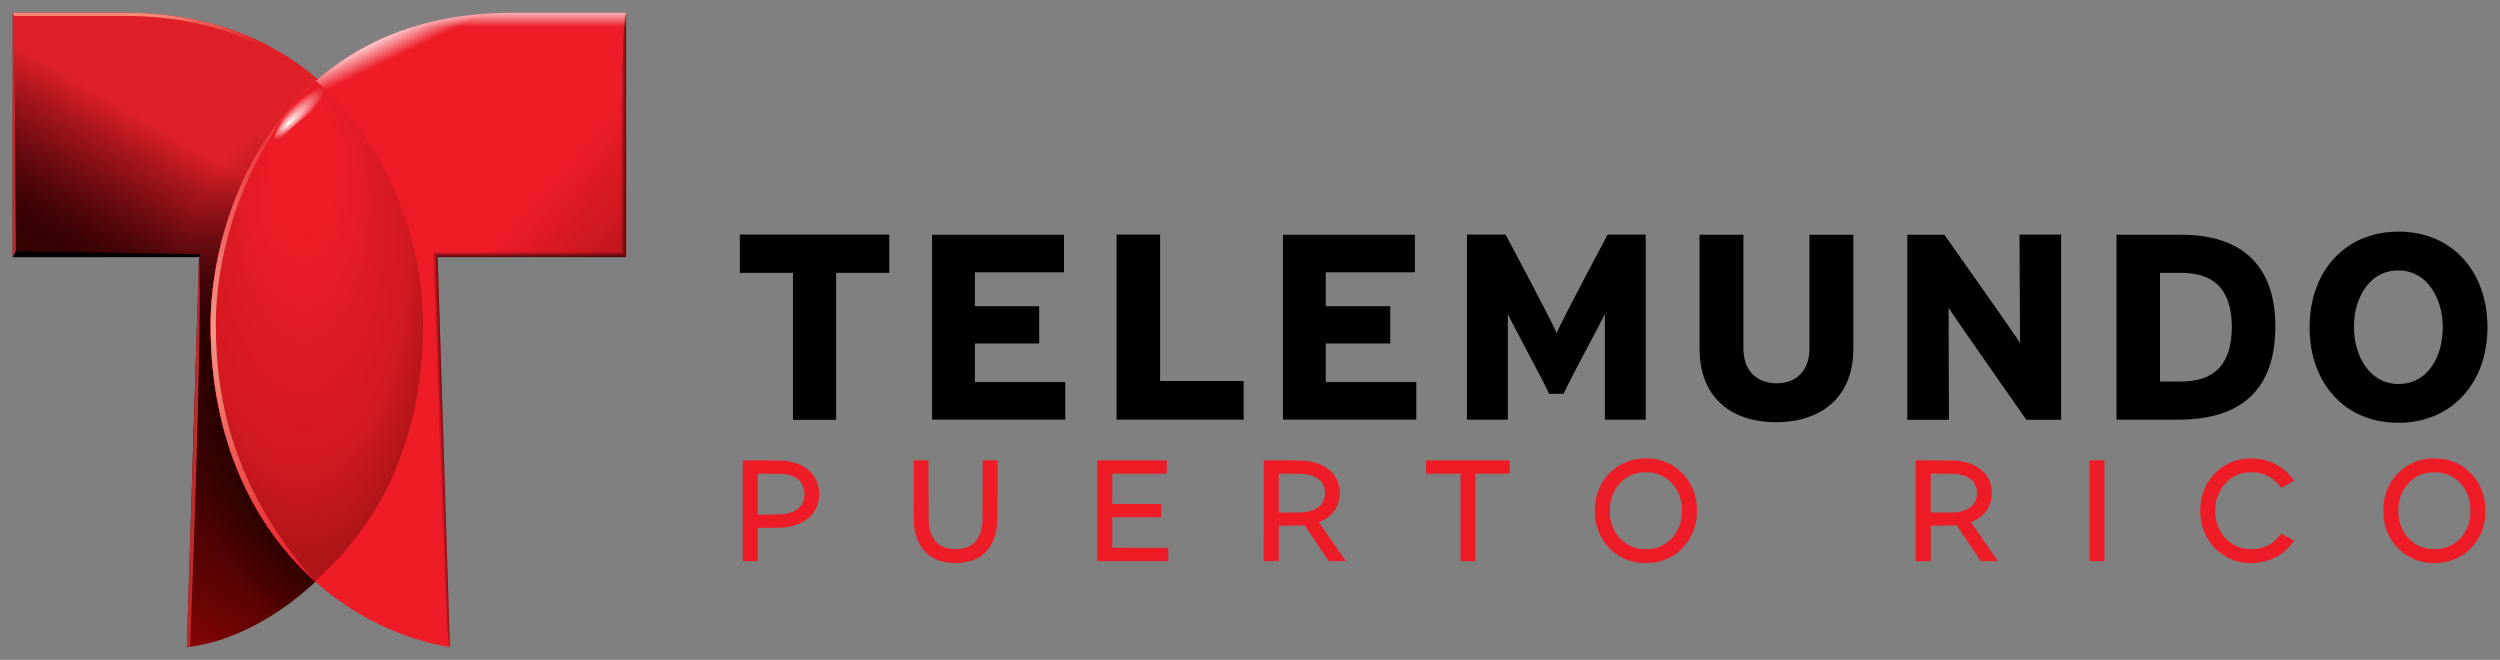
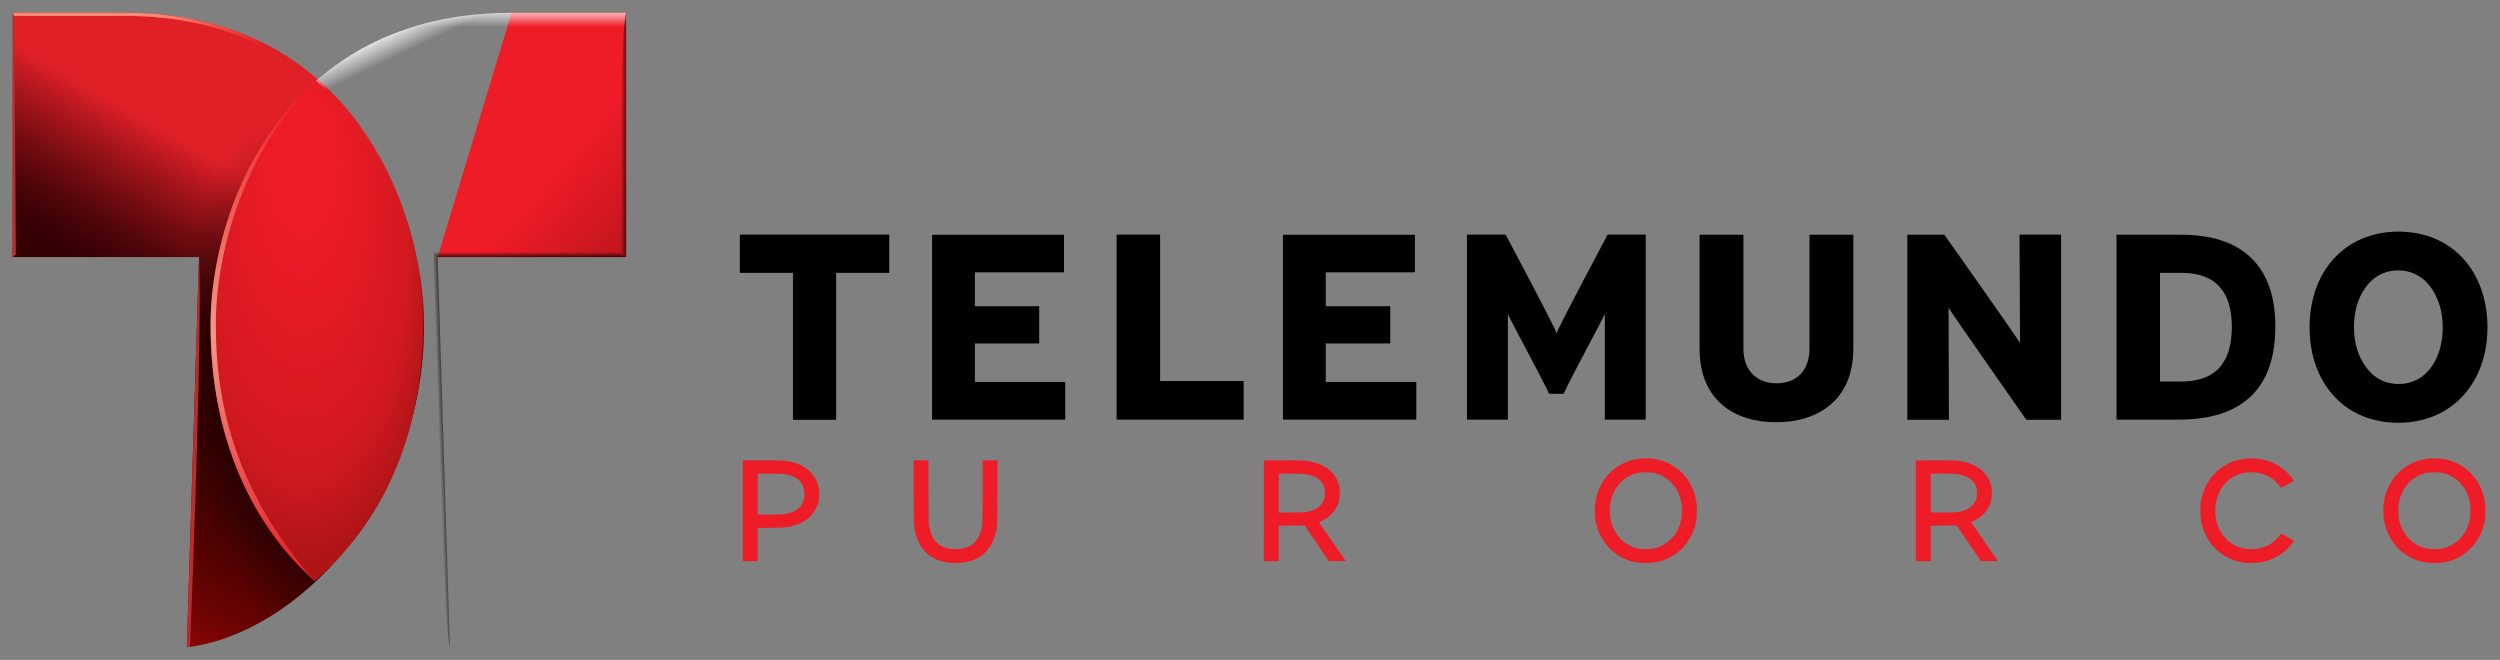
<svg xmlns="http://www.w3.org/2000/svg" xmlns:ns1="http://sodipodi.sourceforge.net/DTD/sodipodi-0.dtd" xmlns:ns2="http://www.inkscape.org/namespaces/inkscape" version="1.1" id="Layer_1" x="0px" y="0px" viewBox="0 0 1970 520" xml:space="preserve" ns1:docname="Telemundo Puerto Rico (2012-Dec).svg" ns2:version="1.0.1 (3bc2e813f5, 2020-09-07)" width="1970" height="520">
  <rect x="0" y="0" width="1970" height="520" fill="#808080" stroke="none" />
  <defs id="defs149" />
  <ns1:namedview pagecolor="#ffffff" bordercolor="#666666" borderopacity="1" objecttolerance="10" gridtolerance="10" guidetolerance="10" ns2:pageopacity="0" ns2:pageshadow="2" ns2:window-width="1920" ns2:window-height="1017" id="namedview147" showgrid="false" ns2:zoom="0.23515484" ns2:cx="190.13478" ns2:cy="-374.34391" ns2:window-x="-8" ns2:window-y="-8" ns2:window-maximized="1" ns2:current-layer="Layer_1" ns2:document-rotation="0" />
  <style type="text/css" id="style2">
	.st0{fill:url(#SVGID_1_);}
	.st1{fill:url(#SVGID_2_);}
	.st2{fill:#BC2C2D;}
	.st3{fill:url(#SVGID_3_);}
	.st4{fill:#EE1C27;}
	.st5{fill:url(#SVGID_4_);}
	.st6{fill:url(#SVGID_5_);}
	.st7{fill:url(#SVGID_6_);}
	.st8{fill:url(#SVGID_7_);}
	.st9{fill:url(#SVGID_8_);}
	.st10{fill:url(#SVGID_9_);}
	.st11{fill:url(#SVGID_10_);}
	.st12{fill:url(#SVGID_11_);}
	.st13{fill:url(#SVGID_12_);}
</style>
  <g id="g71" transform="matrix(0.825,0,0,0.825,-159.279,10)">
    <linearGradient id="SVGID_1_" gradientUnits="userSpaceOnUse" x1="216.301" y1="265.394" x2="484.654" y2="730.196" gradientTransform="matrix(1,0,0,-1,0,781.89)">
      <stop offset="0" style="stop-color:#880504" id="stop24" />
      <stop offset="7.896247e-02" style="stop-color:#6A0403" id="stop26" />
      <stop offset="0.163" style="stop-color:#530201" id="stop28" />
      <stop offset="0.253" style="stop-color:#420201" id="stop30" />
      <stop offset="0.351" style="stop-color:#380100" id="stop32" />
      <stop offset="0.475" style="stop-color:#350100" id="stop34" />
      <stop offset="0.505" style="stop-color:#350004" id="stop36" />
      <stop offset="0.536" style="stop-color:#3D0206" id="stop38" />
      <stop offset="0.585" style="stop-color:#53060A" id="stop40" />
      <stop offset="0.644" style="stop-color:#780D12" id="stop42" />
      <stop offset="0.713" style="stop-color:#AA161C" id="stop44" />
      <stop offset="0.777" style="stop-color:#DF2027" id="stop46" />
    </linearGradient>
    <path class="st0" d="m 205.2,0 v 233.4 h 178 L 371.5,606.1 C 475.9,594 598.1,468.7 598.1,298.4 598.1,187.4 529.1,0.1 312.6,0.1 H 205.2 Z" id="path49" style="fill:url(#SVGID_1_)" />
    <radialGradient id="SVGID_2_" cx="511.125" cy="369.015" r="267.943" gradientTransform="matrix(0.179,0.984,-0.534,0.097,616.647,-169.656)" gradientUnits="userSpaceOnUse">
      <stop offset="0" style="stop-color:#000000" id="stop51" />
      <stop offset="1" style="stop-color:#000000;stop-opacity:0" id="stop53" />
    </radialGradient>
    <path class="st1" d="m 312.6,0.1 v 0 233.3 h 70.6 L 371.5,606.1 C 475.9,594 598.1,468.7 598.1,298.4 598.1,187.4 529.1,0.1 312.6,0.1 Z" id="path56" style="fill:url(#SVGID_2_)" />
    <path class="st2" d="m 371.5,606.1 c 1,-0.1 2.1,-0.3 3.1,-0.4 2.4,-60.4 11.7,-304.5 8.6,-372.3 z" id="path58" />
    <polygon class="st2" points="206.7,0 205.2,0.1 205.2,233.5 208.2,230.9 " id="polygon60" />
    <linearGradient id="SVGID_3_" gradientUnits="userSpaceOnUse" x1="205.2" y1="727.14" x2="536.6" y2="727.14" gradientTransform="matrix(1,0,0,-1,0,781.89)">
      <stop offset="0.422" style="stop-color:#FA8A74" id="stop62" />
      <stop offset="0.727" style="stop-color:#DF2027" id="stop64" />
    </linearGradient>
    <path class="st3" d="M 312.6,0.1 H 205.2 l 1.5,3 h 105.9 c 50.4,0 95.6,10.3 134.6,30.7 34.1,17.8 63.3,43.2 87,75.6 l 2.4,-1.8 C 492.2,46.9 420.8,0.1 312.6,0.1 Z" id="path67" style="fill:url(#SVGID_3_)" />
-     <polygon points="208.2,227.9 205.2,233.5 383.2,233.4 383.8,230.7 " id="polygon69" />
  </g>
  <g id="g117" transform="matrix(0.825,0,0,0.825,-159.279,10)">
-     <path class="st4" d="M 791.1,0.1 H 681.7 c -218.4,0 -287.5,187.3 -287.5,298.3 0,180.5 111.2,287.5 228.6,307.7 L 611.1,233.4 h 180 V 0 Z" id="path73" />
+     <path class="st4" d="M 791.1,0.1 H 681.7 L 611.1,233.4 h 180 V 0 Z" id="path73" />
    <linearGradient id="SVGID_4_" gradientUnits="userSpaceOnUse" x1="490.212" y1="49.934" x2="612.276" y2="303.883">
      <stop offset="0" style="stop-color:#FFFFFF" id="stop75" />
      <stop offset="0.1" style="stop-color:#FFFFFF;stop-opacity:0" id="stop77" />
    </linearGradient>
    <path class="st5" d="m 611.1,233.4 h 70.6 V 0.1 C 463.3,0.1 394.2,187.4 394.2,298.4 h 218.9 z" id="path80" style="fill:url(#SVGID_4_)" />
    <linearGradient id="SVGID_5_" gradientUnits="userSpaceOnUse" x1="592.65" y1="-16.125" x2="592.65" y2="282.175">
      <stop offset="3.102519e-02" style="stop-color:#FFFFFF" id="stop82" />
      <stop offset="0.1" style="stop-color:#FFFFFF;stop-opacity:0" id="stop84" />
    </linearGradient>
    <path class="st6" d="m 394.2,298.4 h 218.9 l -2,-65 h 180 V 0.1 H 681.7 C 463.3,0.1 394.2,187.4 394.2,298.4 Z" id="path87" style="fill:url(#SVGID_5_)" />
    <linearGradient id="SVGID_6_" gradientUnits="userSpaceOnUse" x1="729.463" y1="141.748" x2="807.547" y2="210.705">
      <stop offset="0" style="stop-color:#C0161C;stop-opacity:0" id="stop89" />
      <stop offset="1" style="stop-color:#C0161C" id="stop91" />
    </linearGradient>
    <polygon class="st7" points="791.1,233.4 791.1,0 611.1,233.4 " id="polygon94" style="fill:url(#SVGID_6_)" />
    <linearGradient id="SVGID_7_" gradientUnits="userSpaceOnUse" x1="612.899" y1="417.305" x2="621.094" y2="417.019">
      <stop offset="0" style="stop-color:#000000;stop-opacity:0" id="stop96" />
      <stop offset="1" style="stop-color:#000000" id="stop98" />
    </linearGradient>
    <path class="st8" d="m 611.1,233.4 -4.8,-5 c 0,0 10.3,367.5 16.5,377.7 z" id="path101" style="fill:url(#SVGID_7_)" />
    <linearGradient id="SVGID_8_" gradientUnits="userSpaceOnUse" x1="698.677" y1="228.397" x2="698.677" y2="235.885">
      <stop offset="0" style="stop-color:#000000;stop-opacity:0" id="stop103" />
      <stop offset="1" style="stop-color:#000000" id="stop105" />
    </linearGradient>
    <polygon class="st9" points="786.1,228.4 606.3,228.4 611.1,233.4 791.1,233.4 " id="polygon108" style="fill:url(#SVGID_8_)" />
    <linearGradient id="SVGID_9_" gradientUnits="userSpaceOnUse" x1="785.935" y1="116.7" x2="795.045" y2="116.7">
      <stop offset="0" style="stop-color:#000000;stop-opacity:0" id="stop110" />
      <stop offset="1" style="stop-color:#000000" id="stop112" />
    </linearGradient>
    <path class="st10" d="m 791.1,0 v 233.4 l -5,-5 c 0,0 -1.6,-208.9 5,-228.4 z" id="path115" style="fill:url(#SVGID_9_)" />
  </g>
  <g id="g144" transform="matrix(0.825,0,0,0.825,-159.279,10)">
    <radialGradient id="SVGID_10_" cx="481.704" cy="261.877" r="275.923" fx="326.694" fy="259.755" gradientTransform="matrix(0,1,-0.482,0,607.955,-219.828)" gradientUnits="userSpaceOnUse">
      <stop offset="0.219" style="stop-color:#EE1C27" id="stop119" />
      <stop offset="0.757" style="stop-color:#D21920" id="stop121" />
      <stop offset="0.96" style="stop-color:#AF1517" id="stop123" />
    </radialGradient>
    <path class="st11" d="m 597.1,298.4 c 0,-78 -31.7,-171.9 -102.3,-233.3 -73.6,64.7 -100.6,163.9 -100.6,233.3 0,109.6 41,192.1 99.5,244.5 62.4,-53.6 103.4,-136.2 103.4,-244.5 z" id="path126" style="fill:url(#SVGID_10_)" />
    <linearGradient id="SVGID_11_" gradientUnits="userSpaceOnUse" x1="444.524" y1="65.125" x2="444.524" y2="542.921">
      <stop offset="0" style="stop-color:#EC1A26" id="stop128" />
      <stop offset="0.5" style="stop-color:#F29A86" id="stop130" />
      <stop offset="1" style="stop-color:#EC1A26" id="stop132" />
    </linearGradient>
    <path class="st12" d="M 494.8,65.1 C 421.2,129.8 394.2,229 394.2,298.4 c 0,109.6 41,192.1 99.5,244.5 -77.6,-87.4 -94.5,-173.4 -94.5,-244.5 0,-71.1 27.6,-167.4 95.6,-233.3 z" id="path135" style="fill:url(#SVGID_11_)" />
    <radialGradient id="SVGID_12_" cx="477.561" cy="96.218" r="35.005" fx="464.434" fy="98.793" gradientTransform="matrix(0.713,-0.701,0.173,0.176,120.391,414.118)" gradientUnits="userSpaceOnUse">
      <stop offset="0" style="stop-color:#FFFFFF" id="stop137" />
      <stop offset="1" style="stop-color:#FFFFFF;stop-opacity:0" id="stop139" />
    </radialGradient>
-     <path class="st13" d="M 510.8,80.2 C 505.7,75 500.4,69.9 494.8,65.1 491.5,68 488.3,71 485.1,74 467.5,91.7 456.3,111.9 449.6,132.7 480.3,98.9 498,89.8 510.8,80.2 Z" id="path142" style="fill:url(#SVGID_12_)" />
  </g>
  <g id="g22" transform="matrix(1.377,0,0,1.377,583,-742.835)">
    <path d="m 612.1,738.9 c 0,12.6 -7.4,19.9 -18.8,19.9 -11.4,0 -19,-7.3 -19,-19.8 v -65.2 h -25.1 v 0 65.1 c 0,29.6 19.9,42.2 43.8,42.2 23.8,0 44.2,-12.6 44.2,-42.1 v -65.2 h -25.1 z" id="path4" />
    <path d="m 732.6,735.8 c -1.5,-2.9 -43.3,-62 -43.3,-62 h -21.2 v 105.9 h 23.8 l -0.2,-64.1 c 1.8,3.1 44.5,64.1 44.5,64.1 h 19.9 v -106 h -23.8 z" id="path6" />
    <path d="m 825.2,673.8 h -37.4 v 105.8 h 35.5 c 36.6,0 55.4,-17.9 55.4,-53.3 0.1,-35.3 -19.8,-52.5 -53.5,-52.5 z m -0.7,84 h -11.8 v -62.2 h 12.4 c 20.4,0 28.7,11.8 28.7,31 -0.1,20.3 -8.9,31.2 -29.3,31.2 z" id="path8" />
    <path d="m 986.7,688 c -9.1,-10.3 -22.2,-16 -37.5,-16 -15.2,0 -28.4,5.7 -37.5,16 -8.4,9.5 -13.4,22.7 -13.4,38.8 0,16 5,29.3 13.4,38.7 9,10.3 22.2,15.9 37.4,15.9 15.2,0 28.4,-5.7 37.6,-16.1 8.4,-9.5 13.4,-22.7 13.4,-38.8 C 1000,710.6 995,697.4 986.7,688 Z m -18.1,60.6 c -4.5,6.8 -11.2,10.6 -19.4,10.6 -8.1,0 -14.7,-3.8 -19.3,-10.6 -3.8,-5.6 -6.2,-13 -6.2,-22 0,-8.9 2.3,-16.3 6.1,-21.9 4.5,-6.7 11.1,-10.5 19.2,-10.5 8.1,0 14.9,3.9 19.4,10.7 3.7,5.6 6.1,13 6.1,21.9 0,8.9 -2.3,16.3 -5.9,21.8 z" id="path10" />
    <path d="m 467.4,730.2 c -1.1,-3.9 -29.2,-56.5 -29.2,-56.5 h -22.1 v 105.9 h 23.4 v -60.5 c 1.5,3.8 19.2,36.1 23.6,45.7 h 8.3 c 4.4,-9.7 22,-41.9 23.6,-45.7 v 60.5 h 23.4 V 673.7 h -21.8 c 0,0 -28,52.5 -29.2,56.5 z" id="path12" />
    <polygon points="30.4,695.6 30.4,779.7 55.1,779.7 55.1,695.6 85.5,695.6 85.5,673.7 0,673.7 0,695.6 " id="polygon14" />
    <polygon points="186.2,779.6 186.2,758.1 134.5,758.1 134.5,736 171.3,736 171.3,714.7 134.5,714.7 134.5,695.3 185.5,695.3 185.5,673.8 110,673.8 110,779.6 " id="polygon16" />
    <polygon points="288.3,779.6 288.3,757.5 240.5,757.5 240.5,673.7 215.6,673.7 215.6,779.6 " id="polygon18" />
    <polygon points="387.1,779.6 387.1,758.1 335.3,758.1 335.3,736 372.2,736 372.2,714.7 335.3,714.7 335.3,695.3 386.3,695.3 386.3,673.8 310.8,673.8 310.8,779.6 " id="polygon20" />
  </g>
  <path style="fill:#ee1c27;fill-opacity:1;stroke-width:7.608;stroke-linecap:round;paint-order:stroke fill markers" d="m 585.299,402.48 v -39.701 h 14.798 c 15.138,0 16.507,0.037 19.914,0.533 4.421,0.644 9.219,2.168 12.429,3.948 8.182,4.536 12.677,11.753 13.081,21.003 0.315,7.207 -2.175,13.829 -7.008,18.633 -4.284,4.259 -10.536,7.203 -17.756,8.36 -3.541,0.568 -4.466,0.612 -14.201,0.68 l -9.466,0.066 v 13.089 13.089 h -5.896 -5.896 z m 29.766,2.884 c 8.898,-0.576 14.628,-3.509 17.273,-8.84 1.849,-3.727 2.061,-8.996 0.529,-13.189 -1.131,-3.095 -3.702,-5.834 -7.045,-7.504 -1.992,-0.995 -4.47,-1.734 -7.396,-2.205 -1.65,-0.266 -2.29,-0.284 -11.54,-0.331 l -9.794,-0.05 v 16.124 16.124 l 8.025,-0.003 c 4.414,-9.8e-4 8.891,-0.059 9.949,-0.127 z" id="path912" />
  <path style="fill:#ee1c27;fill-opacity:1;stroke-width:7.608;stroke-linecap:round;paint-order:stroke fill markers" d="m 750.758,443.64 c -3.528,-0.154 -7.78,-0.92 -10.713,-1.929 -2.911,-1.002 -5.826,-2.557 -8.219,-4.385 -1.112,-0.849 -3.358,-3.052 -4.295,-4.212 -3.373,-4.176 -5.77,-9.83 -6.833,-16.117 -0.735,-4.347 -0.73,-4.157 -0.73,-30.225 v -24.019 h 5.824 5.824 l 0.053,24.076 c 0.055,25.022 0.048,24.691 0.626,28.174 1.266,7.623 4.585,12.799 9.928,15.482 3.117,1.565 6.317,2.229 10.766,2.234 3.459,0.004 5.501,-0.278 8.12,-1.12 2.692,-0.866 4.865,-2.178 6.82,-4.118 3.71,-3.683 5.765,-9.152 6.277,-16.706 0.082,-1.211 0.134,-10.805 0.135,-24.993 l 0.002,-23.028 h 5.83 5.83 v 23.161 c 0,14.478 -0.051,23.946 -0.135,25.255 -0.558,8.636 -2.713,15.426 -6.632,20.89 -1.152,1.606 -4.221,4.679 -5.745,5.753 -2.482,1.749 -4.694,2.887 -7.548,3.884 -4.264,1.489 -9.688,2.183 -15.184,1.943 z" id="path914" />
-   <path style="fill:#ee1c27;fill-opacity:1;stroke-width:7.608;stroke-linecap:round;paint-order:stroke fill markers" d="m 864.682,402.455 v -39.701 h 27.384 27.384 v 5.241 5.241 h -21.488 -21.488 v 11.923 11.923 h 19.26 19.26 v 5.241 5.241 h -19.26 -19.26 v 12.054 12.054 l 22.044,0.033 22.044,0.033 0.034,5.208 0.034,5.208 h -27.975 -27.975 z" id="path916" />
  <path style="fill:#ee1c27;fill-opacity:1;stroke-width:7.608;stroke-linecap:round;paint-order:stroke fill markers" d="m 995.9,402.455 v -39.701 l 14.38,5.4e-4 c 16.751,6.2e-4 18.299,0.072 23.01,1.058 14.186,2.97 22.487,12.084 22.487,24.688 0,6.712 -2.295,12.461 -6.703,16.795 -1.51,1.485 -2.303,2.126 -4.007,3.243 -1.3,0.852 -4.716,2.588 -5.444,2.767 -0.201,0.05 -0.349,0.141 -0.328,0.203 0.021,0.062 4.785,6.931 10.586,15.263 5.801,8.332 10.567,15.202 10.591,15.266 0.026,0.068 -2.781,0.116 -6.682,0.115 l -6.726,-0.002 -9.51,-14.05 -9.51,-14.05 -0.841,0.026 c -0.463,0.014 -5.042,0.066 -10.176,0.114 l -9.335,0.088 v 13.939 13.939 h -5.896 -5.896 z m 32.844,1.079 c 8.658,-1.395 13.403,-4.999 15.011,-11.403 0.243,-0.969 0.287,-1.507 0.287,-3.565 0,-2.068 -0.042,-2.594 -0.291,-3.582 -0.663,-2.642 -1.689,-4.512 -3.428,-6.25 -2.76,-2.757 -6.479,-4.356 -12.066,-5.187 -1.277,-0.19 -2.92,-0.231 -11.033,-0.276 l -9.532,-0.053 v 15.347 15.347 l 9.663,-0.05 c 9.081,-0.047 9.767,-0.067 11.389,-0.328 z" id="path918" />
-   <path style="fill:#ee1c27;fill-opacity:1;stroke-width:7.608;stroke-linecap:round;paint-order:stroke fill markers" d="m 1150.899,407.696 v -34.46 h -13.561 -13.561 v -5.241 -5.241 h 32.952 32.952 v 5.241 5.241 h -13.561 -13.561 v 34.46 34.46 h -5.83 -5.83 z" id="path920" />
  <path style="fill:#ee1c27;fill-opacity:1;stroke-width:7.608;stroke-linecap:round;paint-order:stroke fill markers" d="m 1293.123,443.593 c -13.331,-1.086 -24.701,-8.441 -31.305,-20.251 -2.256,-4.033 -4.053,-9.482 -4.718,-14.303 -0.533,-3.861 -0.533,-9.307 0,-13.168 0.665,-4.82 2.461,-10.265 4.717,-14.303 5.241,-9.379 13.496,-15.981 23.59,-18.868 6.308,-1.804 14.365,-2.003 21.014,-0.518 15.512,3.463 27.31,16.054 30.123,32.149 0.506,2.896 0.602,4.183 0.602,8.124 0,3.94 -0.096,5.227 -0.602,8.124 -2.662,15.231 -13.479,27.489 -27.858,31.57 -3.746,1.063 -6.502,1.445 -10.912,1.513 -1.766,0.027 -3.859,-0.004 -4.651,-0.068 z m 8.217,-11.074 c 6.03,-0.827 11.431,-3.578 15.675,-7.985 4.334,-4.5 7.068,-10.211 8.093,-16.904 0.344,-2.247 0.344,-8.104 0,-10.351 -0.824,-5.378 -2.757,-10.128 -5.793,-14.232 -1.221,-1.65 -4.183,-4.614 -5.669,-5.671 -3.629,-2.583 -7.038,-4.037 -11.418,-4.87 -1.708,-0.325 -7.448,-0.405 -9.525,-0.133 -8.116,1.063 -15.279,5.778 -19.642,12.928 -2.266,3.713 -3.812,8.254 -4.391,12.896 -0.211,1.69 -0.211,6.827 0,8.517 0.895,7.171 3.851,13.459 8.533,18.148 4.168,4.174 9.559,6.878 15.264,7.655 1.885,0.257 7.011,0.258 8.873,0.003 z" id="path922" />
  <path style="fill:#ee1c27;fill-opacity:1;stroke-width:7.608;stroke-linecap:round;paint-order:stroke fill markers" d="M 1509.636,402.448 V 362.74 l 15.624,0.052 c 13.592,0.045 15.846,0.08 17.328,0.27 5.284,0.676 9.208,1.77 12.971,3.615 3.065,1.503 4.82,2.699 6.928,4.722 3.828,3.674 6.087,8.123 6.837,13.467 0.399,2.842 0.204,7.007 -0.457,9.778 -1.714,7.184 -6.848,13.002 -14.254,16.153 -0.777,0.331 -1.447,0.638 -1.49,0.683 -0.042,0.045 4.71,6.951 10.56,15.346 l 10.638,15.264 -6.629,0.034 c -3.646,0.019 -6.693,0.01 -6.771,-0.02 -0.078,-0.03 -4.411,-6.371 -9.63,-14.091 l -9.489,-14.036 -0.852,0.066 c -0.469,0.036 -5.053,0.104 -10.187,0.151 l -9.335,0.085 v 13.939 13.939 h -5.896 -5.896 z m 31.34,1.255 c 5.735,-0.609 10.029,-2.289 12.861,-5.033 2.795,-2.708 4.015,-5.779 4.015,-10.106 0,-4.387 -1.286,-7.538 -4.18,-10.239 -2.96,-2.764 -7.516,-4.435 -13.508,-4.955 -0.829,-0.072 -5.383,-0.131 -10.121,-0.132 l -8.615,-9.8e-4 v 15.33 15.33 l 8.877,-9.9e-4 c 6.847,-9.9e-4 9.287,-0.045 10.672,-0.192 z" id="path924" />
-   <path style="fill:#ee1c27;fill-opacity:1;stroke-width:7.608;stroke-linecap:round;paint-order:stroke fill markers" d="m 1646.554,402.455 v -39.701 h 5.896 5.896 v 39.701 39.701 h -5.896 -5.896 z" id="path926" />
  <path style="fill:#ee1c27;fill-opacity:1;stroke-width:7.608;stroke-linecap:round;paint-order:stroke fill markers" d="m 1770.959,443.648 c -12.428,-0.795 -23.515,-7.196 -30.276,-17.477 -2.748,-4.179 -4.486,-8.181 -5.68,-13.08 -1.587,-6.51 -1.588,-14.727 0,-21.271 2.297,-9.48 7.657,-17.596 15.306,-23.172 7.976,-5.816 17.575,-8.259 28.251,-7.192 11.501,1.149 21.599,6.897 28.136,16.015 0.524,0.73 0.871,1.333 0.805,1.396 -0.26,0.246 -9.76,5.656 -9.862,5.616 -0.061,-0.024 -0.575,-0.662 -1.143,-1.419 -0.568,-0.757 -1.71,-2.056 -2.54,-2.888 -4.087,-4.1 -8.882,-6.56 -14.938,-7.663 -1.875,-0.341 -7.169,-0.419 -9.213,-0.135 -9.308,1.294 -17.025,7.049 -21.142,15.766 -2.051,4.342 -3.055,9.046 -3.055,14.312 0,5.487 1.054,10.223 3.281,14.74 4.285,8.694 11.996,14.249 21.376,15.401 1.982,0.243 7.118,0.1 9.044,-0.252 5.787,-1.058 10.616,-3.567 14.647,-7.609 0.829,-0.832 1.972,-2.131 2.54,-2.888 0.568,-0.757 1.08,-1.395 1.139,-1.417 0.099,-0.039 9.605,5.373 9.866,5.616 0.139,0.13 -1.307,2.179 -2.77,3.925 -0.574,0.685 -1.764,1.939 -2.645,2.788 -6.279,6.053 -14.223,9.676 -23.461,10.701 -1.333,0.148 -6.366,0.272 -7.665,0.189 z" id="path928" />
  <path style="fill:#ee1c27;fill-opacity:1;stroke-width:7.608;stroke-linecap:round;paint-order:stroke fill markers" d="m 1915.214,443.646 c -8.206,-0.53 -15.716,-3.398 -22.077,-8.431 -1.741,-1.378 -4.742,-4.379 -6.143,-6.146 -5.048,-6.364 -8.029,-13.926 -8.787,-22.291 -0.176,-1.939 -0.176,-6.709 0,-8.648 0.77,-8.503 3.857,-16.209 9.078,-22.666 1.205,-1.49 4.305,-4.547 5.852,-5.771 7.558,-5.979 16.388,-8.79 26.598,-8.466 6.198,0.197 11.211,1.367 16.312,3.808 7.284,3.486 13.436,9.338 17.412,16.564 2.587,4.701 4.288,10.181 4.857,15.643 0.266,2.554 0.266,7.87 0,10.424 -1.334,12.807 -8.42,24.092 -19.19,30.564 -4.493,2.7 -9.702,4.473 -15.198,5.172 -1.578,0.201 -7.021,0.353 -8.713,0.244 z m 7.013,-11.062 c 11.308,-1.398 20.368,-9.55 23.436,-21.089 0.874,-3.286 0.99,-4.346 0.99,-9.041 0,-4.695 -0.116,-5.755 -0.99,-9.041 -3.067,-11.533 -12.134,-19.692 -23.436,-21.089 -1.435,-0.177 -6.435,-0.177 -7.868,2.1e-4 -5.892,0.729 -11.07,3.185 -15.313,7.261 -4.775,4.588 -7.783,10.555 -8.884,17.627 -0.336,2.157 -0.336,8.325 0,10.482 0.888,5.701 3.048,10.751 6.387,14.937 1.058,1.326 3.204,3.447 4.607,4.553 3.564,2.81 8.364,4.79 13.076,5.394 1.253,0.161 6.71,0.164 7.996,0.005 z" id="path930" />
</svg>